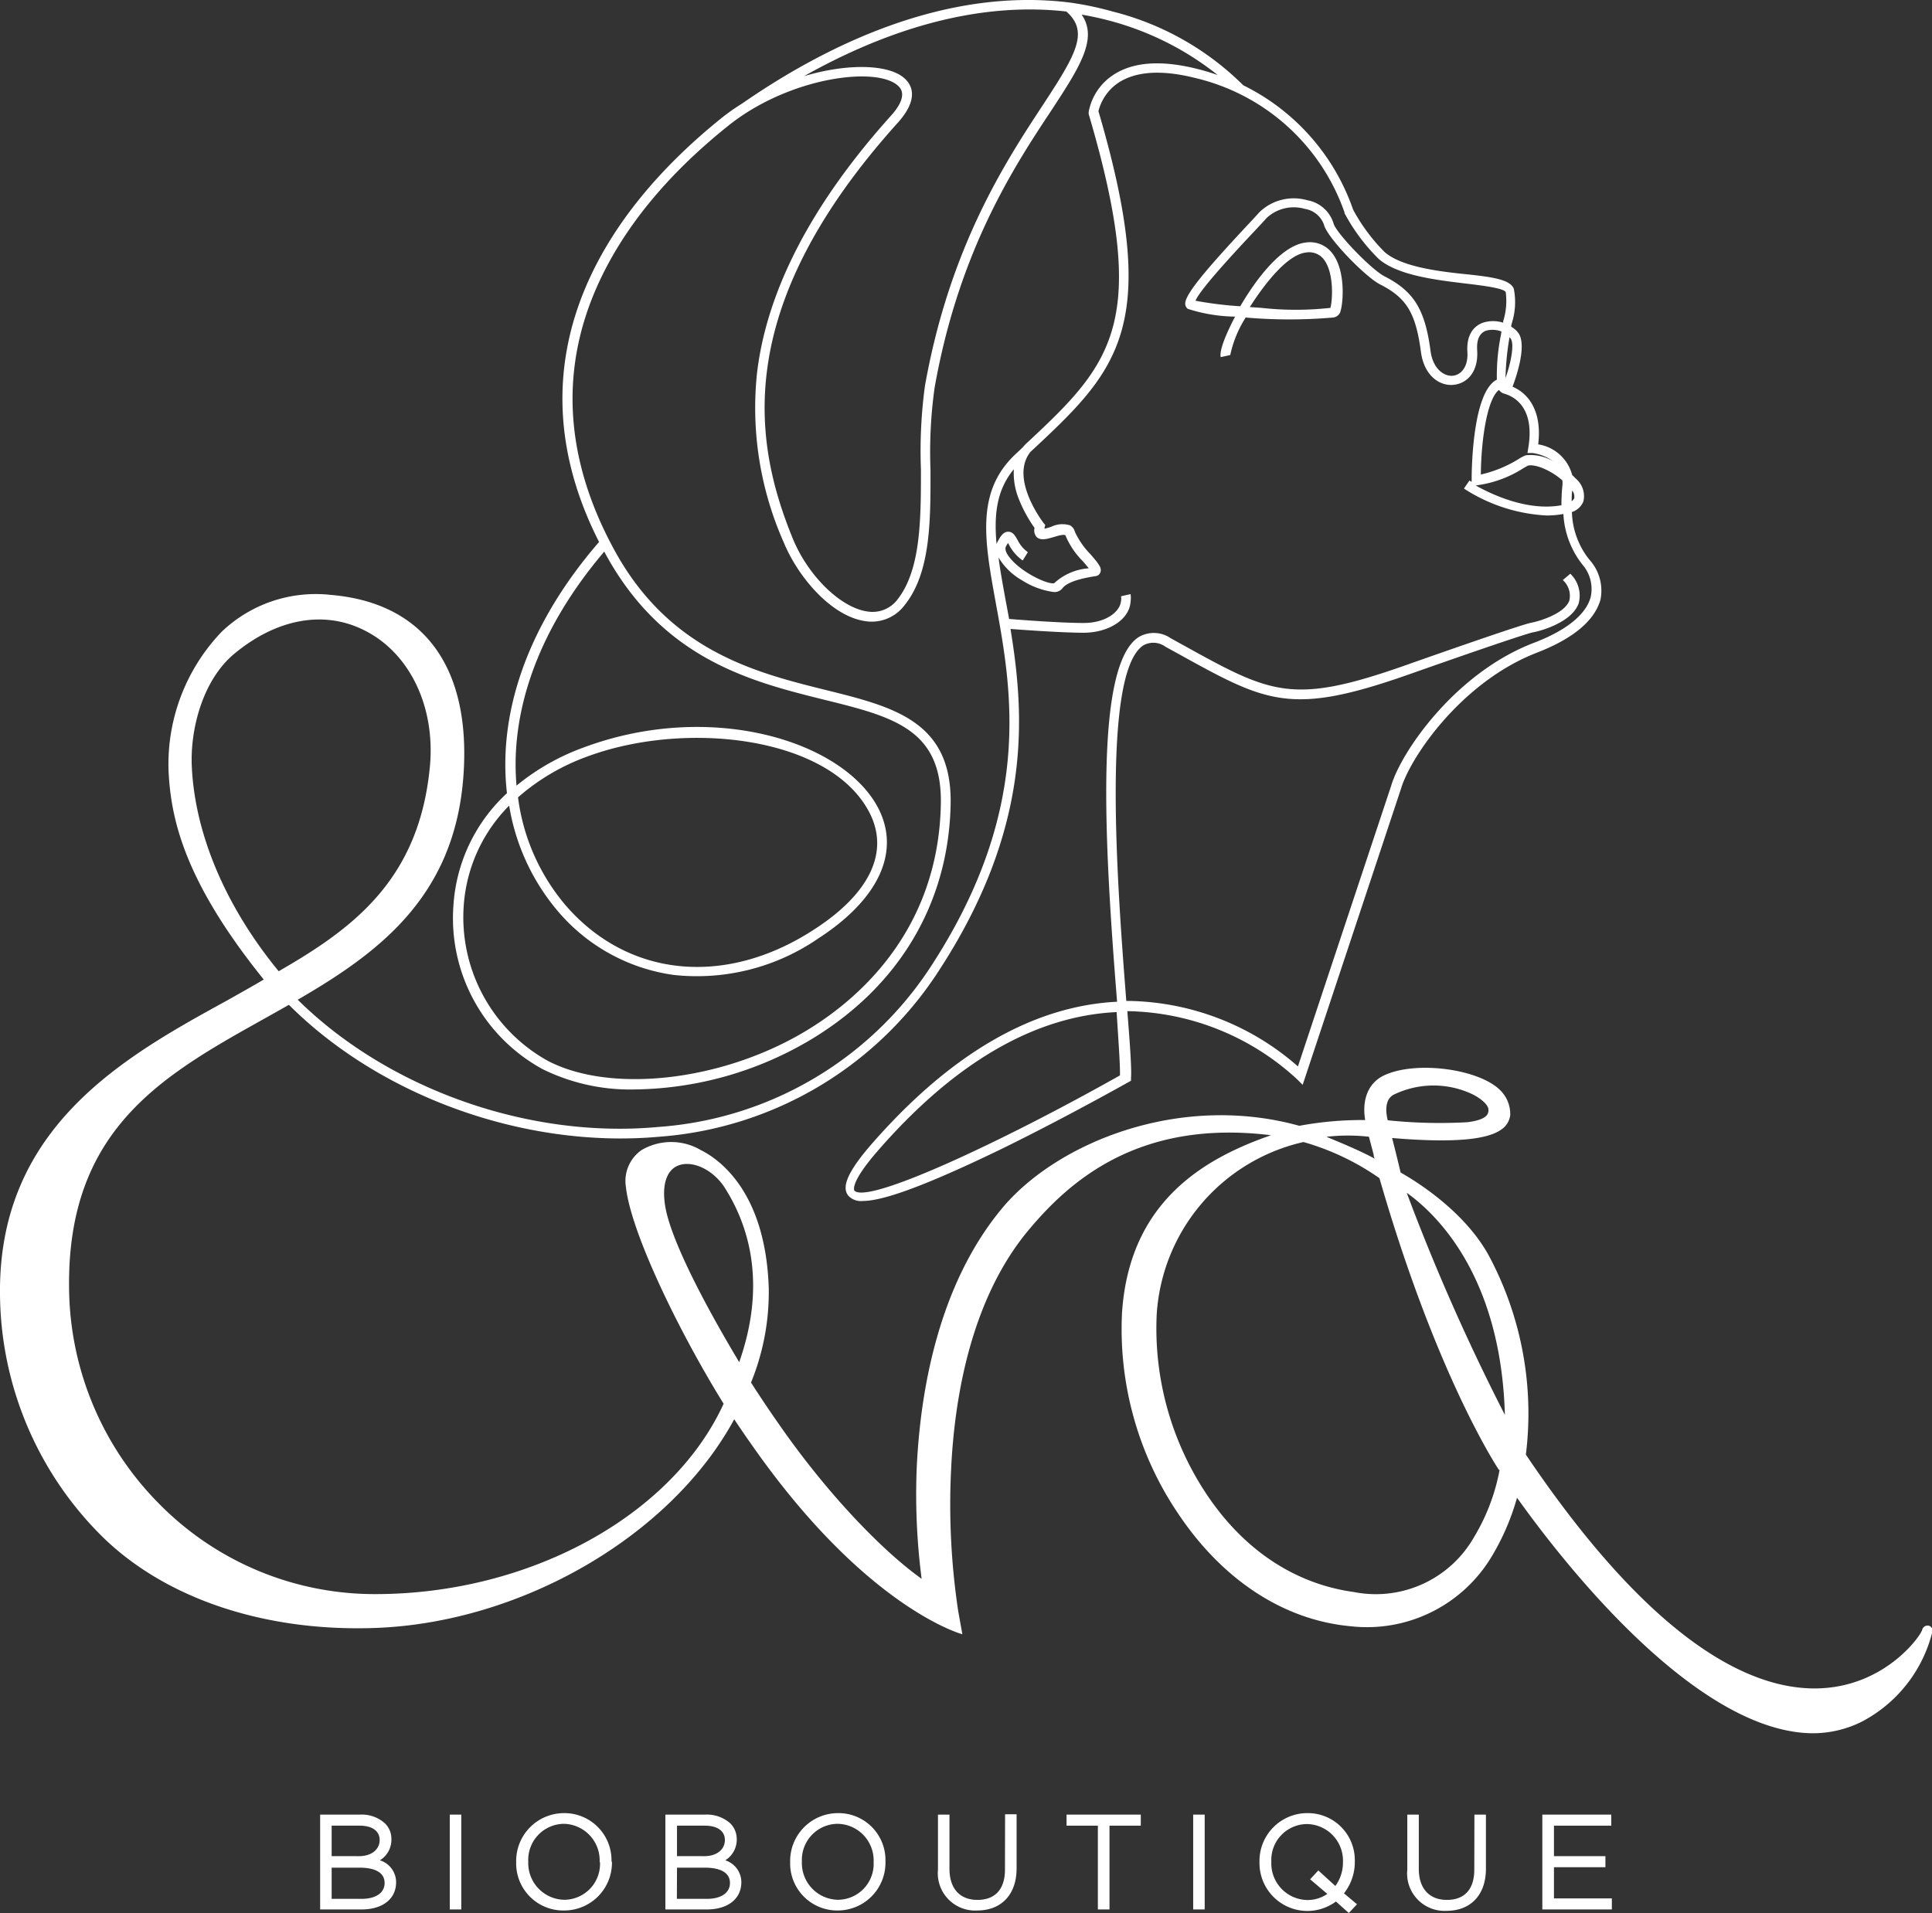
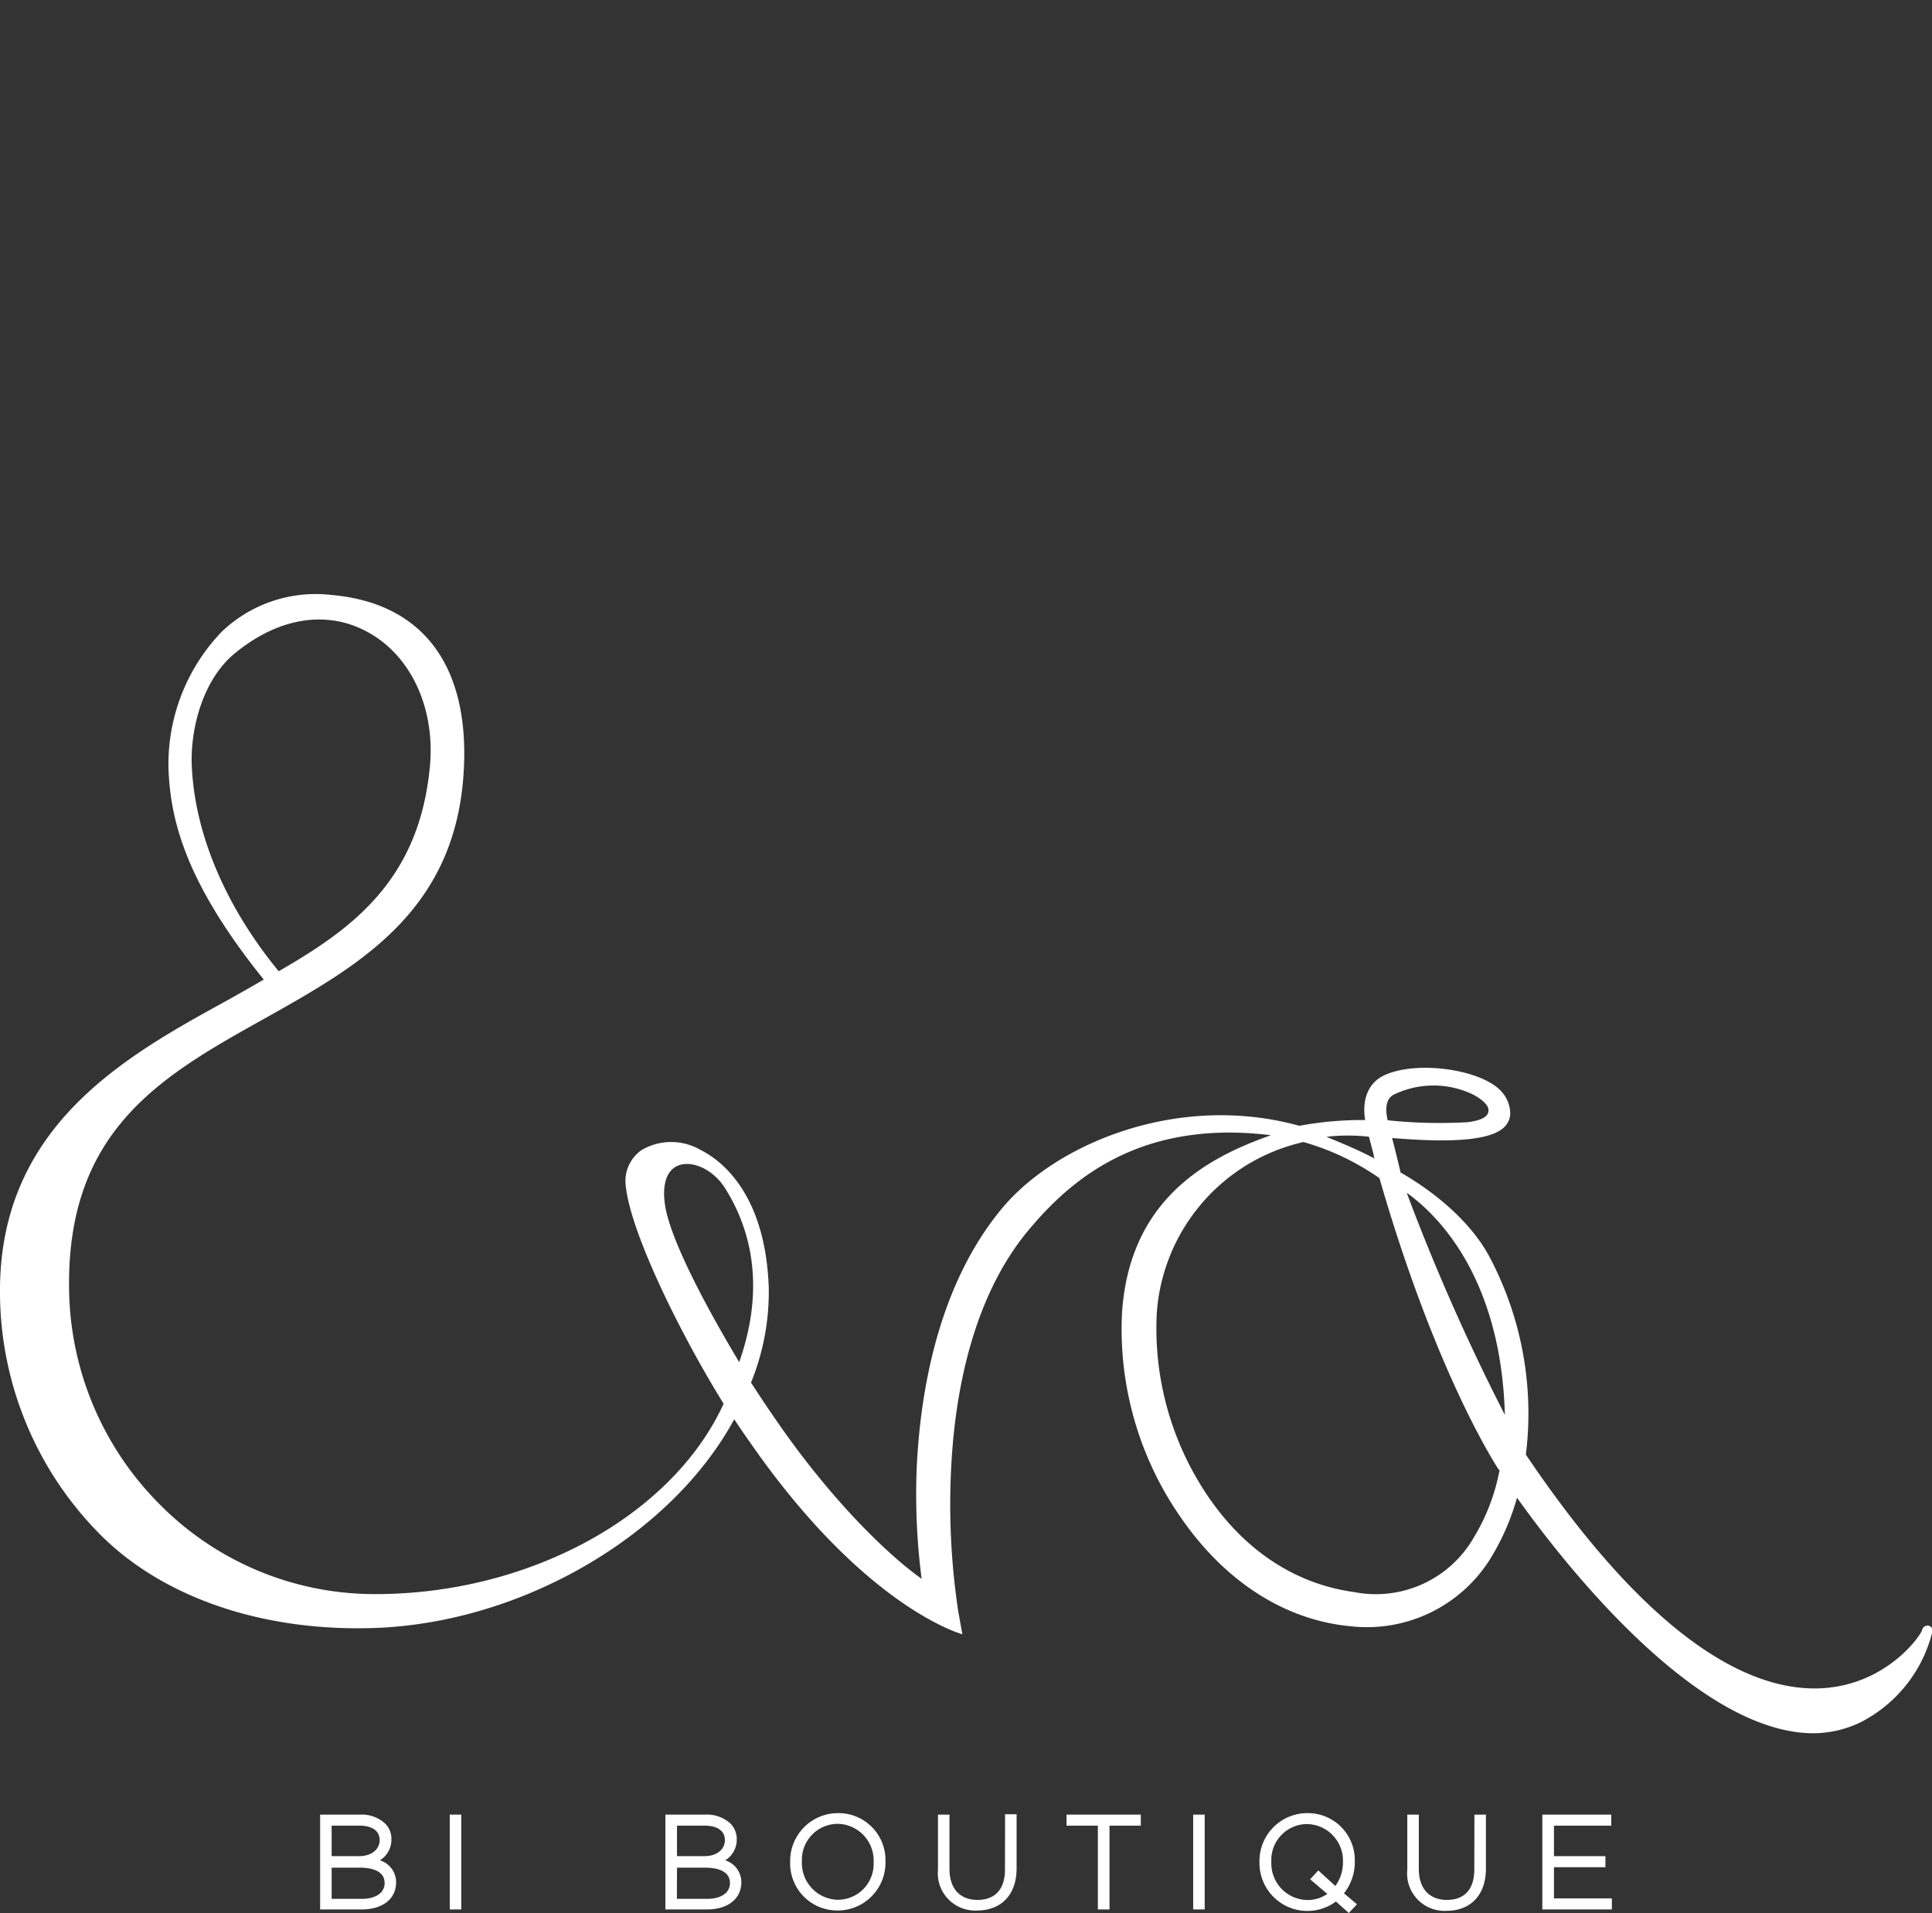
<svg xmlns="http://www.w3.org/2000/svg" viewBox="0 0 167.83 166.23">
  <rect x="0" y="0" width="167.83" height="166.23" fill="#333333" stroke="none" />
  <defs>
    <style>.cls-1{fill:#fff;}</style>
  </defs>
  <g id="Livello_2" data-name="Livello 2">
    <g id="GRAFICA">
-       <path class="cls-1" d="M138.06,48.62a6.92,6.92,0,0,1-1.51-4.13,1.6,1.6,0,0,0,1-.93,2,2,0,0,0-.69-2c-.09-.1-.19-.19-.29-.29a3.62,3.62,0,0,0-2.95-2.66c.35-2.83-.81-4.41-2.21-5l0-.06c.22-.57,1.27-3.49.5-4.6a2,2,0,0,0-.63-.56v-.1l.05-.21a6,6,0,0,0,.17-3c-.33-.76-1.67-1-4.21-1.26s-5.56-.67-7-1.91a15.73,15.73,0,0,1-2.75-3.7A18.93,18.93,0,0,0,108,7.41h0A24.57,24.57,0,0,0,96.65,1,27.84,27.84,0,0,0,93,.23h0C82-1.17,71.59,4.06,64.46,9l0,0a18.26,18.26,0,0,0-1.75,1.23c-5.42,4.36-9.32,9.13-11.59,14.16-3.29,7.32-3,15,.92,22.7-6.64,7.68-8.75,15.4-8,21.83a14.52,14.52,0,0,0-4.65,9.74A14.94,14.94,0,0,0,47.14,92.9a17.21,17.21,0,0,0,8.06,1.76,30.55,30.55,0,0,0,15-4.19C78,85.88,82.41,78.57,82.58,69.88c.14-7.2-4.94-8.46-10.82-9.92C65.65,58.44,58,56.56,53.2,47.48c-4.14-7.76-4.57-15.4-1.28-22.71,2.21-4.91,6-9.57,11.35-13.85S76.37,5.7,78.09,7.53c.67.7,0,1.76-.69,2.52-6.84,7.61-10.76,15.11-11.63,22.29a28.78,28.78,0,0,0,2.31,14.78c1.23,3,4.12,6.42,7.08,6.85a3.57,3.57,0,0,0,3.43-1.4c2.27-2.83,2.25-7.37,2.24-11.77a40.21,40.21,0,0,1,.36-7.13c2.11-11.89,6.91-19.2,10.09-24,2.49-3.8,4.13-6.31,2.68-8.4.81.14,1.62.31,2.43.53a25.55,25.55,0,0,1,9.39,4.72c-.57-.2-1.16-.38-1.77-.53-3.17-.8-5.64-.61-7.36.56a4.9,4.9,0,0,0-2.08,3.18v.09l0,.08c5.32,18.06,2.09,21.64-5.26,28.49l0,0a3.73,3.73,0,0,0-.44.45l-.1.1-.52.49c-3.52,3.27-2.73,7.55-1.74,13,1.39,7.59,3.3,18-5.82,31.81A30.86,30.86,0,0,1,57.19,97.92C45.6,99,33,94.36,25.19,86.18l-.62.59c8,8.36,20.86,13.07,32.7,12A31.69,31.69,0,0,0,81.39,84.6C89.74,71.94,89,62.12,87.78,54.65c1.07.08,4.35.32,6.33.33h0c2.2,0,4-1.15,4.1-2.69a2.17,2.17,0,0,0,0-.67l-.83.19a1,1,0,0,1,0,.41c-.08.94-1.32,1.91-3.24,1.91h0c-2.1,0-5.73-.29-6.48-.35-.1-.55-.2-1.09-.3-1.61-.24-1.33-.47-2.57-.62-3.73a5.61,5.61,0,0,0,2.07,2,6.8,6.8,0,0,0,2.72,1,.89.89,0,0,0,.76-.32c.35-.47,1.31-.82,2.88-1.06a.5.5,0,0,0,.42-.33c.15-.4-.19-.79-.87-1.58a7,7,0,0,1-1.34-1.93.92.92,0,0,0-.42-.57,2.21,2.21,0,0,0-1.64.12,5.26,5.26,0,0,1-.58.17l0-.11.06-.21-.14-.17s-3-3.85-1.15-6.18c7.63-7.1,11.43-10.82,5.91-29.61A4.2,4.2,0,0,1,97.14,7.2c1.51-1,3.75-1.16,6.66-.43a18.13,18.13,0,0,1,13,11.7l0,.06a16.4,16.4,0,0,0,3,4c1.67,1.4,4.89,1.79,7.48,2.1,1.41.17,3.34.4,3.52.75a5.87,5.87,0,0,1-.22,2.53l0,.13a2.87,2.87,0,0,0-1.76,0c-.55.2-1.46.78-1.35,2.56.08,1.32-.59,2-1.3,2.05s-1.69-.57-1.9-2.15c-.48-3.62-1.45-5.19-4-6.49-1.14-.58-4.25-3.81-4.43-4.61a2.91,2.91,0,0,0-2.27-2,4.29,4.29,0,0,0-4.18,1.05c-.27.31-.65.71-1.08,1.17-3.59,3.85-5.4,6-5.35,6.79a.59.59,0,0,0,.21.42,13.81,13.81,0,0,0,4.12.68c-.65,1.24-1.39,2.87-1.25,3.52l.83-.18a9.85,9.85,0,0,1,1.34-3.26,44.16,44.16,0,0,0,7.6,0,.77.77,0,0,0,.59-.41c.29-.69.52-3.6-.62-5.11a2.43,2.43,0,0,0-2.33-1c-2.38.26-4.76,3.91-5.71,5.54a31.74,31.74,0,0,1-3.89-.48c.4-1,3.65-4.48,5.08-6,.44-.47.82-.87,1.09-1.18a3.45,3.45,0,0,1,3.33-.8,2.11,2.11,0,0,1,1.66,1.37c.26,1.11,3.58,4.53,4.87,5.19,2.31,1.17,3.1,2.48,3.55,5.84.28,2.14,1.66,3,2.82,2.89s2.19-1.08,2.07-3q-.09-1.39.78-1.71a2.15,2.15,0,0,1,1.32.07c0,.22-.08.45-.11.68a18.06,18.06,0,0,0-.28,3.51,1.18,1.18,0,0,0-.19.11c-1.95,1.37-2,7.84-2,8.58v.19l-.19-.12-.48.7a14.51,14.51,0,0,0,7.18,2.34,8.08,8.08,0,0,0,1.46-.13,7.72,7.72,0,0,0,1.68,4.43,3.23,3.23,0,0,1,.69,2.79c-.41,1.53-2.14,2.92-5,4-6.82,2.64-11.46,9.47-12.32,12.36l-8.11,24.42a22.79,22.79,0,0,0-14.72-5.69h-.19v0c-.72-9.25-2.23-28.5,1.49-30.9a1.78,1.78,0,0,1,1.92.13l1.11.61c7.7,4.26,9.76,5.4,20,1.8,9.11-3.21,10.56-3.61,10.77-3.66h0c.13,0,3.31-.68,4-2.5a2.63,2.63,0,0,0-.72-2.6l-.65.55a1.85,1.85,0,0,1,.57,1.77c-.4,1.13-2.53,1.79-3.32,1.94h0c-.89.18-7.16,2.37-10.93,3.7-9.84,3.47-11.65,2.47-19.27-1.74l-1.12-.62a2.58,2.58,0,0,0-2.78-.09c-3.82,2.47-3,17.64-1.87,31.68h0c-7.25.36-14.37,4.46-21.17,12.19-2.15,2.44-2.82,3.88-2.18,4.66a1.49,1.49,0,0,0,1.27.46c1.54,0,4.76-1,11.88-4.44,5.67-2.77,11.16-5.87,11.22-5.9l.19-.11,0-.23c.06-.83-.09-2.91-.32-5.81h.11a22.24,22.24,0,0,1,14.63,5.91l.49.49,8.54-25.72c.82-2.77,5.27-9.3,11.81-11.83,3.17-1.23,5-2.78,5.52-4.6A4,4,0,0,0,138.06,48.62ZM71.56,60.79c6,1.48,10.3,2.55,10.17,9.08-.22,11.31-7.6,17.3-12,19.87C62.46,94,52.92,95,47.54,92.15a14.27,14.27,0,0,1-7.26-13.4A13.64,13.64,0,0,1,44.23,70a18.86,18.86,0,0,0,4.28,9.23,16.09,16.09,0,0,0,10,5.48,18.59,18.59,0,0,0,12.59-3.18c5.21-3.38,7.12-7.47,5.23-11.24-3-5.92-14.56-9.46-25.61-5.35a19.88,19.88,0,0,0-5.85,3.32c-.53-6,1.53-13.17,7.62-20.33C57.5,57.3,65.3,59.23,71.56,60.79ZM45,69.28a18.83,18.83,0,0,1,6-3.54c8.61-3.2,21.2-1.74,24.56,4.93,1.7,3.38,0,7-4.93,10.15-7.64,4.94-16.07,4.1-21.48-2.14A18,18,0,0,1,45,69.28ZM90.57,9.16c-3.22,4.9-8.07,12.3-10.22,24.36A42.12,42.12,0,0,0,80,40.8c0,4.25,0,8.65-2,11.24a2.71,2.71,0,0,1-2.65,1.09C73,52.8,70.18,50,68.87,46.8c-3.4-8.32-5.43-20,9.16-36.18,1.77-2,1.18-3.15.68-3.68-1-1.09-3.61-1.41-6.73-.84a20.2,20.2,0,0,0-2.14.52C76.27,3,84.31.06,92.63,1,94.63,2.76,93.49,4.71,90.57,9.16Zm-.7,36.71a.88.88,0,0,0,.18.79c.36.34.91.17,1.5,0,.27-.08.83-.26,1-.15a6.93,6.93,0,0,0,1.53,2.27c.16.19.35.41.5.6a4.9,4.9,0,0,0-3,1.29c-.43.15-2.53-.74-3.68-2-.27-.29-.7-.83-.51-1.2.07-.13.13-.22.17-.29l.09.15a3.74,3.74,0,0,0,1.19,1.37l.45-.72a2.88,2.88,0,0,1-.9-1.07c-.21-.37-.41-.71-.81-.71h0c-.38,0-.64.33-.92.87a1,1,0,0,0-.09.21c-.23-2.57,0-4.7,1.5-6.51a6,6,0,0,0,.41,2.53A12,12,0,0,0,89.87,45.87Zm23.59-23.93a1.6,1.6,0,0,1,1.56.63c.87,1.15.74,3.51.55,4.18a27.09,27.09,0,0,1-6,0l-1-.07C110,24.44,111.9,22.11,113.46,21.94Zm23.29,21.35a.65.65,0,0,1-.22.26c0-.3,0-.61.05-.93A.9.9,0,0,1,136.75,43.29Zm-5.52-13.87c.35.49,0,2.18-.45,3.43a23.86,23.86,0,0,1,.29-3.19l.06-.36A.53.53,0,0,1,131.23,29.42Zm-1,4.48a.79.79,0,0,0,.42.3c.66.18,2.73,1,2.11,4.72l-.07.44.44,0a4.11,4.11,0,0,1,1.81.73,3.84,3.84,0,0,0-2.39-.53,3.05,3.05,0,0,0-.59.3,10.74,10.74,0,0,1-3.32,1.37C128.65,38.68,129.1,34.78,130.19,33.9Zm5.41,10c-3,.55-6.17-1-7.45-1.72h0a9.92,9.92,0,0,0,4.16-1.51l.37-.21c.67-.17,2.07.45,3,1.28a1.93,1.93,0,0,1,0,.48,16.27,16.27,0,0,0-.08,1.66ZM97.29,93.44c-10.33,5.82-22,11.25-23.08,10,0-.06-.4-.67,2.15-3.57C83,92.28,89.94,88.27,97,87.94,97.16,90.49,97.31,92.52,97.29,93.44Z" />
      <path class="cls-1" d="M167.53,141.25a.49.49,0,0,0-.56.39c-.44,1.28-12.48,17.31-34.42-15.25a29.06,29.06,0,0,0-3.19-17.24c-2.1-3.88-6.29-6.48-7.69-7.27-.12-.52-.48-2-.74-3,5.09.43,8.19.19,9.48-.73a1.78,1.78,0,0,0,.78-1.24,2.89,2.89,0,0,0-.7-2c-1.68-2-7.44-2.81-10.26-1.47-1.35.64-1.94,2.07-1.64,3.88a29.77,29.77,0,0,0-5.72.5c-10.42-2.89-21,1.47-25.74,7.07-5.65,6.72-7.2,16.07-7.5,22.74a57.26,57.26,0,0,0,.43,9.55c-3.1-2.2-7.94-7-12.47-13.54-.81-1.16-1.6-2.34-2.35-3.51a20.83,20.83,0,0,0,1.54-8.26c-.29-8.25-4.22-11.1-5.9-11.94a5.08,5.08,0,0,0-5.15,0,3.27,3.27,0,0,0-1.36,3.19c.43,4,4.67,12.69,8.49,18.85-4.47,9.75-16.87,16.54-30.25,16.54a26.26,26.26,0,0,1-18.73-7.79A26.91,26.91,0,0,1,6,111.87c-.15-13.8,8.17-18.45,17-23.38,8.22-4.61,16.73-9.37,17.3-21.8.42-9-3.69-14.34-11.57-15a11.81,11.81,0,0,0-9.46,3.19,16.62,16.62,0,0,0-4.63,12.05c.19,4.15,1.32,9.56,8.27,18.18l-.49.29-.87.5-1.77,1C10.9,91.77-.16,97.87,0,112.47a29.93,29.93,0,0,0,8.72,20.88c5.48,5.5,14.2,8.46,23.91,8.1,12.7-.47,25.66-8,31.15-18.13.46.68.91,1.36,1.37,2C75.16,139.76,83.6,142,83.6,142l-.36-2a62.18,62.18,0,0,1-.62-12.31c.29-6.19,1.7-14.84,6.79-20.88,3.56-4.24,9.57-9.58,21-8.17-6,2.08-12.29,5.88-12.94,15.39a28.63,28.63,0,0,0,5,17.67c3.84,5.66,9.11,9.07,14.83,9.6a12.63,12.63,0,0,0,12.13-5.81,20.73,20.73,0,0,0,2.35-5.35c1.69,2.33,14.36,20.23,25.55,20.46a9.5,9.5,0,0,0,4.39-1,12.09,12.09,0,0,0,6.14-7.81v0A.44.44,0,0,0,167.53,141.25Zm-38.26-45a.73.73,0,0,1-.09.62c-.16.22-.59.51-1.74.64a43.55,43.55,0,0,1-6.89-.17c-.13-.51-.35-1.78.53-2.23a7.91,7.91,0,0,1,6.77-.06C128.74,95.48,129.2,96,129.27,96.26Zm-14,2.52a16.28,16.28,0,0,1,3.65,0c.15.59.3,1.13.41,1.58q0,.18.09.33C118.2,100,116.46,99.29,115.24,98.78Zm15,28.94a17.49,17.49,0,0,1-2.23,5.86,9.82,9.82,0,0,1-10.43,4.76c-5.07-.7-9.45-3.58-12.67-8.31a26,26,0,0,1-4.46-15.79,16.41,16.41,0,0,1,12.75-15,22,22,0,0,1,6.6,3.14C124.84,119.75,130.21,127.72,130.21,127.72Zm.52-4.65a182.56,182.56,0,0,1-8.59-19.42C124.47,105.26,130.42,110.56,130.73,123.07Zm-66.54-4.64c-3.72-6.22-6-11-6.45-13.53-.33-1.89.08-3.21,1.12-3.62,1.24-.48,3,.36,4,1.87C67,109.52,65.07,115.9,64.19,118.43ZM20.36,56.8c3.74-3.1,7.92-3.82,11.45-1.95,3.83,2,6,6.6,5.54,11.69-.91,9.91-6.7,14.14-13.14,17.85-4.61-5.61-7.29-11.93-7.55-17.83C16.52,63.34,17.61,59.08,20.36,56.8Z" />
      <path class="cls-1" d="M63,161.64a2.11,2.11,0,0,0,1-1.84,1.93,1.93,0,0,0-.56-1.37,3.06,3.06,0,0,0-2.19-.76H57.8v8.24h3.6c1.83,0,3-.92,3-2.37A2,2,0,0,0,63,161.64Zm-4.19-.36v-2.65h2.42c1.09,0,1.74.46,1.74,1.25s-.67,1.4-1.79,1.4Zm0,1h2.43c.81,0,2.17.17,2.17,1.33,0,.85-.76,1.38-2,1.38H58.8Z" />
      <path class="cls-1" d="M72.79,157.54a4.16,4.16,0,0,0-4.15,4.25v0A4.09,4.09,0,0,0,72.77,166a4.15,4.15,0,0,0,4.15-4.17v-.19A4.08,4.08,0,0,0,72.79,157.54Zm3.1,4.25v0a3.12,3.12,0,0,1-3.1,3.28,3.19,3.19,0,0,1-3.13-3.32,3.13,3.13,0,0,1,3.11-3.28A3.18,3.18,0,0,1,75.89,161.79Z" />
      <path class="cls-1" d="M87.3,162.45c0,1.7-.85,2.63-2.39,2.63s-2.43-1-2.43-2.69v-4.72h-1v4.78A3.24,3.24,0,0,0,84.89,166c2.11,0,3.42-1.4,3.42-3.65v-4.71h-1Z" />
      <polygon class="cls-1" points="92.65 158.63 95.37 158.63 95.37 165.91 96.38 165.91 96.38 158.63 99.1 158.63 99.1 157.67 92.65 157.67 92.65 158.63" />
      <rect class="cls-1" x="103.65" y="157.67" width="1" height="8.24" />
      <path class="cls-1" d="M117.69,161.87v-.19a4.08,4.08,0,0,0-4.13-4.14,4.16,4.16,0,0,0-4.15,4.27,4.16,4.16,0,0,0,6.64,3.41l1.12,1,.71-.76-1.13-.95A4.38,4.38,0,0,0,117.69,161.87Zm-3.88,1.42,1.49,1.27a3,3,0,0,1-1.74.53,3.18,3.18,0,0,1-3.12-3.32,3.12,3.12,0,0,1,3.1-3.28,3.18,3.18,0,0,1,3.12,3.32,3.44,3.44,0,0,1-.66,2.06l-1.48-1.35Z" />
      <path class="cls-1" d="M128.07,162.45c0,1.7-.84,2.63-2.38,2.63s-2.44-1-2.44-2.69v-4.72h-1v4.78a3.25,3.25,0,0,0,3.41,3.58c2.11,0,3.42-1.4,3.42-3.65v-4.71h-1Z" />
      <polygon class="cls-1" points="134.99 164.95 134.99 162.24 139.46 162.24 139.46 161.28 134.99 161.28 134.99 158.63 139.97 158.63 139.97 157.67 133.98 157.67 133.98 165.91 140.02 165.91 140.02 164.95 134.99 164.95" />
      <path class="cls-1" d="M33,161.64a2.09,2.09,0,0,0,1-1.84,1.87,1.87,0,0,0-.56-1.37,3,3,0,0,0-2.18-.76H27.81v8.24h3.6c1.84,0,3-.92,3-2.37A2,2,0,0,0,33,161.64Zm-4.19-.36v-2.65h2.43c1.09,0,1.74.46,1.74,1.25s-.67,1.4-1.8,1.4Zm0,1h2.44c.81,0,2.16.17,2.16,1.33,0,.85-.75,1.38-2,1.38H28.81Z" />
      <rect class="cls-1" x="39.07" y="157.67" width="1" height="8.24" />
-       <path class="cls-1" d="M53.12,161.68A4.09,4.09,0,0,0,49,157.54a4.16,4.16,0,0,0-4.16,4.25v0A4.09,4.09,0,0,0,49,166a4.15,4.15,0,0,0,4.16-4.17Zm-1,.11v0a3.12,3.12,0,0,1-3.1,3.28,3.19,3.19,0,0,1-3.13-3.32,3.13,3.13,0,0,1,3.1-3.28A3.18,3.18,0,0,1,52.09,161.79Z" />
    </g>
  </g>
</svg>